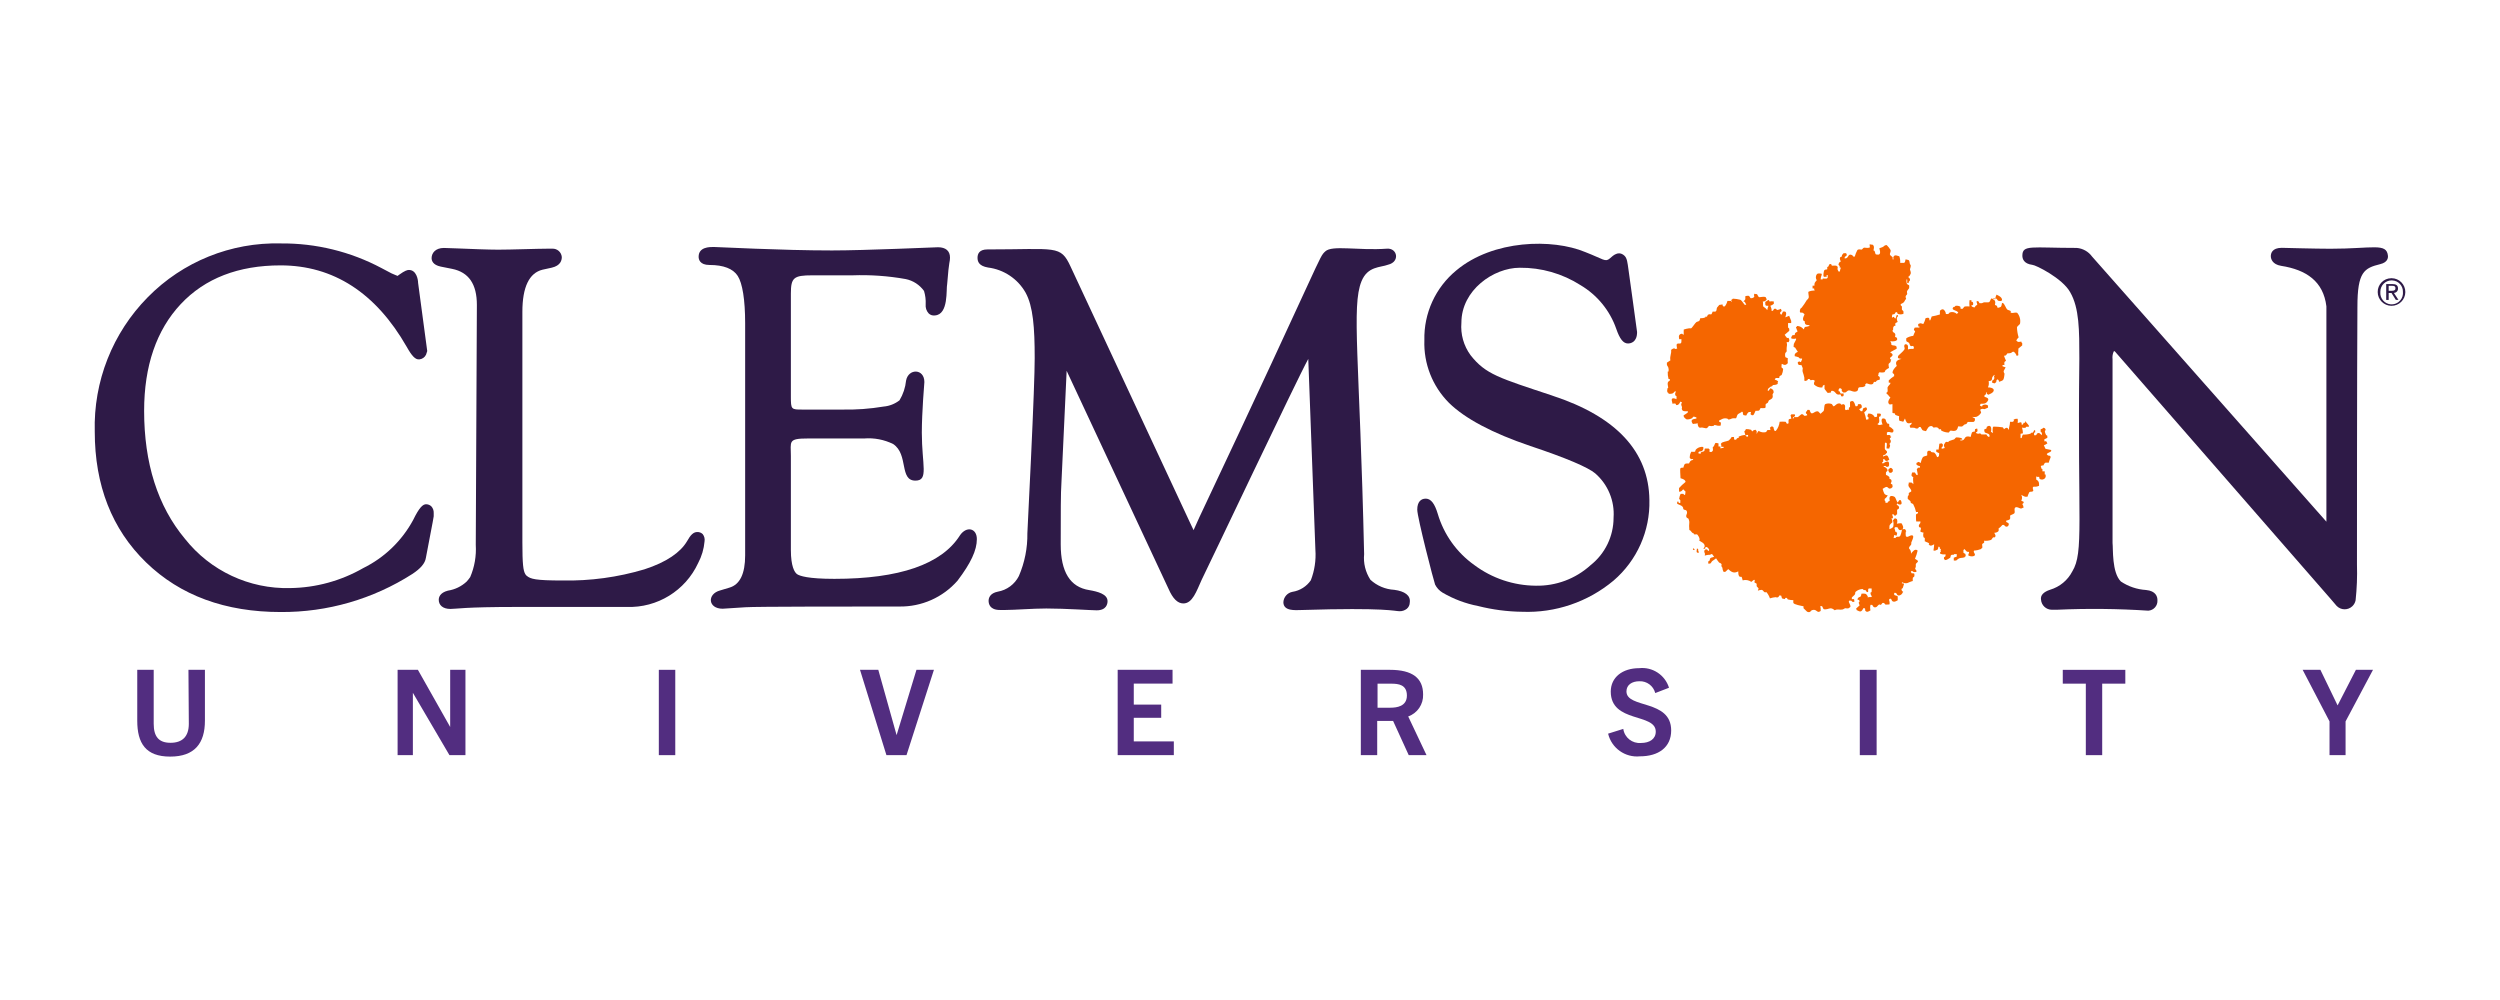
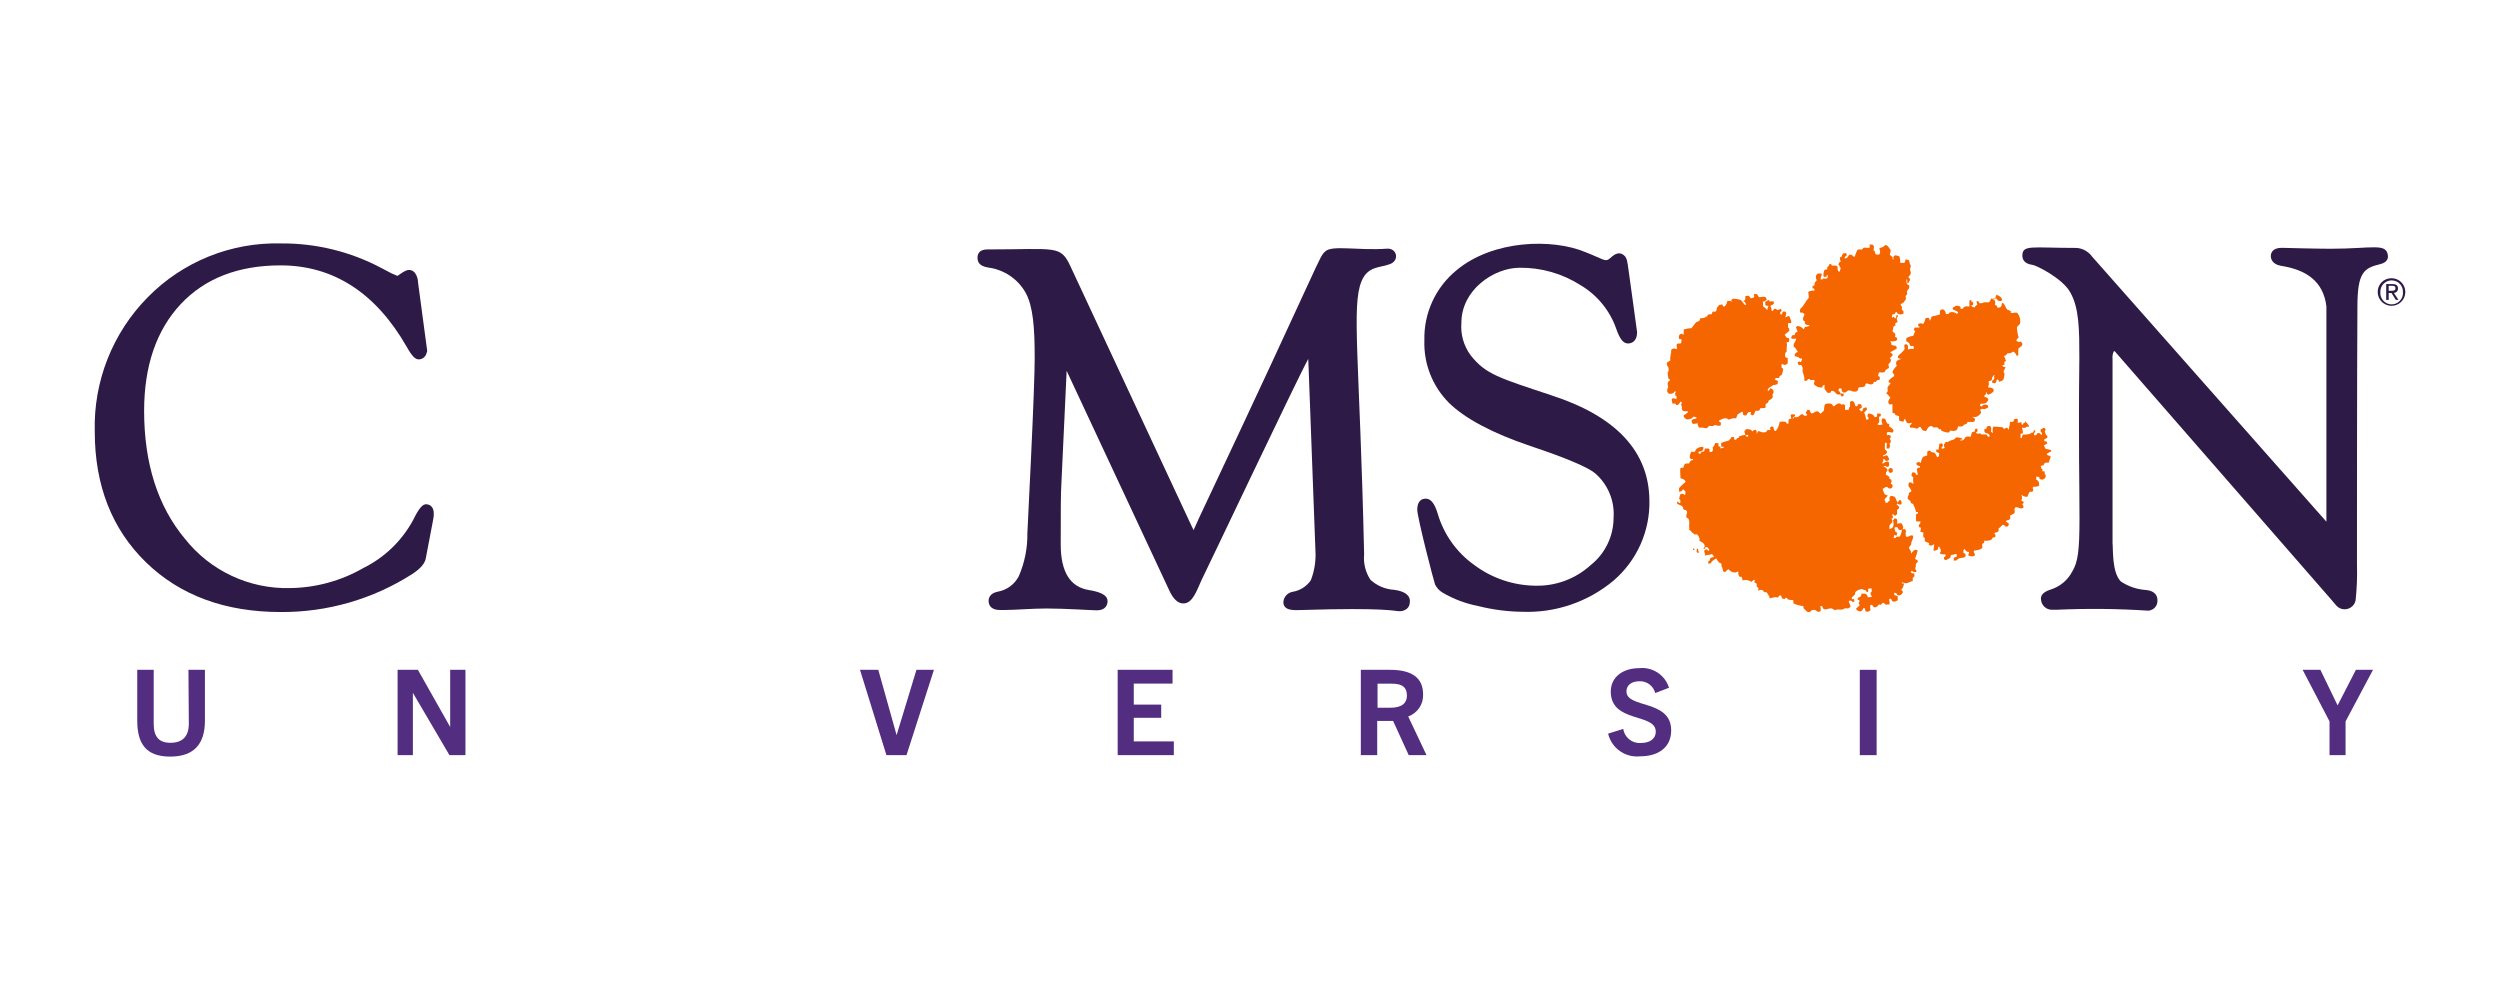
<svg xmlns="http://www.w3.org/2000/svg" id="Layer_1" data-name="Layer 1" viewBox="0 0 1000 400">
  <defs>
    <style>
      .cls-1 {
        fill: #2e1a47;
      }

      .cls-2 {
        fill: #522d80;
      }

      .cls-3 {
        fill: #f56600;
      }
    </style>
  </defs>
  <g>
    <g>
      <path class="cls-1" d="M170.48,201.69h0c-1.32,0-2.74,1.21-5.23,6.33-4.5,8.31-11.46,15.02-19.93,19.2-8.91,5.12-18.98,7.88-29.26,8.01-16.33.42-31.91-6.87-42.06-19.68-10.97-13.13-16.35-30.36-16.35-51.21,0-18,4.94-32.33,14.63-42.68,9.69-10.35,23.12-15.51,39.94-15.51,21.1,0,38.11,10.97,50.47,32.59,2.05,3.66,3.47,5.19,5.05,5.01,1.16-.11,2.17-.82,2.67-1.87l.48-1.46-3.66-27.32c0-1.28-.66-5.12-3.66-5.12-.62,0-1.57.22-3.95,1.94l-.59.44-.91-.37-1.54-.66-4.02-2.12c-12.38-6.58-26.21-9.96-40.23-9.84-19.95-.51-39.22,7.28-53.22,21.51-14.11,14.29-21.77,33.73-21.21,53.8,0,21.4,6.84,38.99,20.52,52.27,13.68,13.28,31.71,19.86,53.88,19.86,18.65.12,36.93-5.17,52.63-15.22,3.29-2.16,5.08-4.24,5.41-6.4l2.74-14.37.4-2.3v-1.35c.04-.97-.3-1.92-.95-2.63-.55-.53-1.28-.83-2.05-.84Z" />
-       <path class="cls-1" d="M383.94,214.2c-7.32,11.52-24.18,17.34-50.18,17.34-10.57,0-13.9-1.17-14.92-1.87s-2.49-3.11-2.49-9.66v-37.6c0-5.85-1.28-7.02,6.84-7.02h22.46c4.01-.32,8.03.45,11.63,2.23,6.22,4.17,2.34,14.63,8.89,14.63,5.41,0,2.56-6.22,2.56-19.2,0-8.08,1.02-20.19,1.02-20.23,0-5.45-6.4-5.52-7.32-.59-.28,2.8-1.18,5.5-2.63,7.9-1.83,1.42-4.02,2.29-6.33,2.49-5.5.92-11.07,1.32-16.64,1.21h-15.76c-4.61,0-4.72,0-4.72-5.23v-41.15c0-6.4,1.13-7.32,8.56-7.32h16.09c7.13-.26,14.27.24,21.29,1.5,2.95.6,5.56,2.3,7.32,4.75.52,1.73.75,3.54.66,5.34-.14,1.34.3,2.67,1.21,3.66.65.63,1.55.92,2.45.8,5.63-.33,4.46-10.64,4.94-12.58.77-9.99,1.13-8.63,1.13-10.57,0-2.67-1.72-4.13-4.79-4.13-.91,0-29.26,1.28-42.43,1.28-20.26,0-45.68-1.39-47.33-1.39s-6,0-6,3.91c0,.99.4,3.29,4.35,3.29,5.63,0,9.44,1.5,11.3,4.39,1.87,2.89,2.96,9.51,2.96,18.91v92.87c0,7.32-2.08,11.7-6.33,12.91l-3.66,1.1c-5.34,1.43-4.9,7.32.99,7.32l9.14-.59c3.91-.29,43.89-.29,61.45-.29,8.94.16,17.49-3.62,23.37-10.35,5.34-7.06,7.72-12.18,7.72-16.61s-4.17-5.34-6.8-1.46Z" />
-       <path class="cls-1" d="M281.09,213.65c-.58-.56-1.35-.87-2.16-.84-1.54,0-2.71,1.13-4.1,3.66-2.63,4.46-8.16,8.38-17.08,11.27-10.6,3.16-21.63,4.67-32.7,4.46-10.97,0-12.8-.62-14.3-1.83-.24-.17-.44-.4-.59-.66h0c-.88-1.35-1.21-4.17-1.21-12.73v-92.24c0-9.88,2.71-15.54,8.05-16.86l3.66-.8c3.66-.84,4.06-3.04,4.06-4.28-.17-1.98-1.9-3.46-3.88-3.33h-1.68c-4.06,0-14.85.4-19.9.4-3.66,0-11.38-.29-16.42-.51l-5.3-.18c-3.36,0-4.9,2.05-4.9,4.06,0,.99.48,2.74,3.66,3.4l4.57.91c6.62,1.35,9.88,6.07,9.88,14.41l-.44,95.68v.33c.27,4.41-.49,8.82-2.23,12.87-.42.61-.89,1.2-1.39,1.76-2.08,1.96-4.71,3.23-7.53,3.66-3.26.84-3.66,2.74-3.66,3.66,0,2.12,1.61,3.66,4.68,3.66,2.38,0,5.34-.8,26.66-.8h43.89c12.18.42,23.42-6.5,28.53-17.56h0c1.43-2.69,2.3-5.64,2.56-8.67.18-1.02-.09-2.07-.73-2.89Z" />
      <path class="cls-1" d="M557.68,235.93c-3.54-.2-6.9-1.62-9.51-4.02-1.98-3.03-2.87-6.64-2.52-10.24-1.76-77.72-5.12-99.08-1.06-109.14,2.49-6.11,7.5-5.45,10.68-6.66,4.83-1.17,3.66-6.69-.44-6.4-11.74.84-21.95-1.54-24.73,1.1-2.78,2.63,0-.37-50.4,106.44l-2.27,5.05c-7.32-15.65,21.95,47.15-49.19-105.41-4.06-8.78-5.6-6.88-33.28-6.88-3.26,0-3.95,1.79-3.95,3.33s.55,3.29,4.21,3.91c6.3.79,11.86,4.5,15,10.02,3.04,5.49,3.66,14.08,3.66,26.19,0,5.67-.51,19.28-1.5,40.53l-1.43,29.55c.09,5.88-1.07,11.72-3.4,17.12-1.67,3.3-4.8,5.62-8.45,6.25-3.11.62-3.66,2.52-3.66,3.66s.44,3.66,4.5,3.66h2.27c3.66,0,10.97-.59,16.13-.59h.4c7.32,0,18,.73,19.93.73,3.95,0,4.35-2.63,4.35-3.66,0-2.85-3.95-3.84-7.32-4.43-7.68-1.17-11.41-7.32-11.41-18.29,0-12.4,0-20.74.29-24.8l2.08-44.62s40.49,86.61,40.75,87.2c1.72,3.95,3.66,5.85,5.93,5.85,3.66,0,5.23-4.83,7.32-9.44,1.61-3.11,38.26-80.47,42.65-88.37l2.85,76.37c.29,4.14-.33,8.3-1.83,12.18-1.7,2.47-4.35,4.14-7.32,4.61-2.03.37-3.54,2.08-3.66,4.13,0,3.66,4.68,3.22,7.32,3.15v-.62.62c33.87-1.06,37.23.48,39.1.48,1.06.04,2.09-.3,2.93-.95.77-.63,1.21-1.57,1.21-2.56.4-2.82-2.05-4.5-6.22-5.05Z" />
      <path class="cls-1" d="M620.92,158.24c-21.36-7.1-26.66-8.49-32.7-16.17-2.75-3.75-4.05-8.38-3.66-13.02,0-12.98,12.84-21.95,23.34-21.95,8.6-.09,17.04,2.33,24.29,6.95,6.67,3.95,11.74,10.13,14.3,17.45,1.39,4.06,2.82,5.89,4.68,5.89,1.06,0,3.66-.44,3.66-4.57,0-.44-3.36-24.21-3.44-24.98-.4-2.85-.55-4.5-1.57-5.52-2.82-2.67-5.52.95-5.89,1.06-1.87,1.57-2.41.33-9.84-2.56-13.06-5.45-36.83-4.97-51.54,7.32-8.35,6.86-13.07,17.18-12.8,27.98-.33,9.34,3.24,18.4,9.84,25.02,6.4,6.29,17.34,12.11,32.55,17.26,14.34,4.79,23.08,8.52,25.97,10.97,5.08,4.43,7.79,10.98,7.32,17.7,0,7.42-3.39,14.43-9.22,19.02-6,5.44-13.85,8.37-21.95,8.19-8.85-.08-17.45-2.97-24.54-8.27-7.04-5.01-12.19-12.23-14.63-20.52-1.21-4.02-2.67-5.93-4.65-6.03h-.18c-1.83,0-3.36,1.24-3.36,4.39s6.69,28.93,7.13,29.96c.66,1.33,1.69,2.45,2.96,3.22,4.41,2.59,9.24,4.41,14.26,5.38,5.75,1.45,11.66,2.23,17.59,2.3,13.32.53,26.35-3.92,36.58-12.47,9.38-8.04,14.65-19.87,14.34-32.22-.22-19.35-13.2-33.39-38.84-41.77Z" />
      <path class="cls-1" d="M955.18,102.35h0c-.51-5.34-6.03-2.85-23.04-2.85-5.82,0-19.2-.37-19.42-.37-3.95,0-4.39,2.3-4.39,3.33s.55,3.29,4.13,3.88c10.09,1.57,16.9,6.22,18.1,16.2v86.14l-93.74-106.07c-1.45-1.99-3.69-3.25-6.14-3.44-18.07,0-21.73-1.39-21.73,3.11,0,1.17.51,3.22,3.99,3.66,1.21,0,12.07,5.34,15.14,10.97,3.66,6.33,3.66,15.25,3.66,26.55-.77,65.4,1.87,77.43-2.82,85.11-1.83,3.54-5.03,6.18-8.85,7.32-2.67.88-3.95,2.23-3.66,3.99.17,2.25,2.03,3.99,4.28,4.02h2.05c12.19-.55,24.4-.42,36.58.37,2.16-.13,3.8-1.99,3.66-4.15,0-.03,0-.06,0-.1,0-1.32-.62-3.66-4.57-4.02-3.59-.22-7.07-1.4-10.06-3.4-3.66-3.66-3.04-13.06-3.33-15.43v-73.48c-.13-1.09.04-2.19.51-3.18.12-.04.25-.04.37,0l86.39,99.08,2.34,2.74c1.7,1.79,4.52,1.86,6.31.16.66-.63,1.12-1.45,1.3-2.35.51-4.75.7-9.53.55-14.3,0-9.4,0-77.32.18-103.11,0-14.01,2.67-15.47,9.14-17.08,2.85-.69,3.15-2.38,3.07-3.29Z" />
    </g>
    <g>
      <path class="cls-3" d="M678.78,219.36s.44.22.48.29,0,.4,0,.48l.33.95h-.62c-.26,0-.29-.37-.33-.48s.11-.95.15-1.24ZM677.39,219.36c.22,0,.88.88,0,.62-.22-.04-.44-.73.11-.62h-.11ZM756.1,217.64v.77c1.06.8,2.74,1.87,1.72-.62-.8.04-1.1.07-1.72-.15ZM760.16,216.65c-.57.58-1.09,1.22-1.54,1.9l.29-.33c.6-.21,1.23-.32,1.87-.33,0-.51,0-.66-.18-1.24h-.44ZM757.49,213c.04.3.04.61,0,.91,1.54.4.99.8,1.39-.77,0,0-.26,0-.33-.33s-.4,0-.62,0-.37.37-.44.44v-.26ZM758.92,200.85v.48c0,.11.48.4.66.44,1.65.37.95-1.21.73-1.72-.21.04-.42.04-.62,0-.18.51-.59.8-.77,1.06v-.26ZM755.26,187.94c.26.59.26,1.5,1.39,1.1,0,0,.29-.4.48-.48-.04-.25-.04-.51,0-.77,0,0-.51-.59-.62-.62s-.33,0-.48,0l-.77.77ZM776.8,180.63c.59.77.97,1.68,1.13,2.63,0,0,.37.29.48.29.84,0,1.39-.48,1.87.62s0,1.83.77,1.39c.26,0,.26-1.43.29-1.72-.95-.21-1.81-.7-2.49-1.39v-.48c-.61-.45-1.24-.87-1.9-1.24l-.15-.11ZM746.59,178.21v.33s-.22.55-.18.77c.19.38.41.75.66,1.1h.29s.22.4.33.44.44,0,.62,0l.44-.62c0-.37-.26-.33-.29-.48s.18-.59,0-.77c-.44-.47-1.07-.72-1.72-.66l-.15-.11ZM805.11,174.3c0,.18-.44.37-.44.48-.05.41-.05.83,0,1.24l-1.57.62c.4.66.59,1.21,1.28,1.57,2.82,1.46,1.39-2.41,1.21-3.91h-.48ZM752.51,173.02s-.37.4-.48.48c.37.73.51,1.61,1.57,1.24.29,0,.26-.48.48-.62s-.33,0-.48,0-.44-.95-.8-1.1h-.29ZM754.2,171.01s-.26.22-.44.29,0,.62,0,.95,0,.18.33.29.51,0,.62,0c0-.62,0-.99-.18-1.54h-.33ZM805.4,167.75l.18.62c-.18,0-.26.29-.33.33-.41.05-.83.05-1.24,0,0,1.46-.51,2.12-.44,3.29-.62-1.17-1.06-1.06-2.01-.29,0-.18-.26-.66-.48-.77-1.21-.17-2.43-.27-3.66-.29,0,0-.29.26-.29.33-.11.72-.11,1.44,0,2.16h-.29c0-.22-.29-.29-.48-.44.4-1.35,0-3.11-1.57-2.01-.22,0,0,.62-.29.77-.25.14-.52.25-.8.33,0,.44,0,.73.18,1.1s1.65.44,1.87,1.06,0,.51,0,.77c-.15-.02-.29-.02-.44,0-.33-.25-.59-.58-.77-.95-.68.05-1.37.05-2.05,0,0,0-.37-.44-.44-.44s-.8.37-1.43,0,0-.26-.29-.29c.8-.48.73-.4.59-1.57h-.44c0,.18-.37,0-.48.33s0,.66,0,.77-.91,0-1.24.48c-.2.56-.36,1.14-.48,1.72-3-.84-1.87,1.39-3.66,1.43h-.48v-.33c.25-.04.51-.04.77,0v-.29s-.22,0-.29-.33c-.67-.18-1.36-.28-2.05-.29-.29,0-.66.66-.91.8s-1.21.33-1.87.62-.29.44-.48.48-.62-.29-1.06,0c-.13.14-.24.3-.33.48-.55.69-.4,1.06,0,1.87l-1.24.33v-.62c0-.15.4-.29.44-.33s0-.51,0-.77-.4-.33-.48-.48c-.3.09-.6.15-.91.18,0,.62-.26,1.68-.29,2.34-.32-.04-.64-.04-.95,0v.77c0,.22.88.48,1.1.62s0,.88,0,.62,0,.29,0,.48-.37.33-.44.48h-.33c-.15-.44-.36-.86-.62-1.24-.73-.95-.59-.4-1.72-.77l-.33-.48h-.77c-.26,0-.44.37-.48.48s0,.91,0,1.24-1.02.33-1.54.66-.91,1.72-1.06,2.49c-1.24-.59-.51-.59-1.72,0v.62c.37.37.87.59,1.39.62v.62c-.25.04-.51.04-.77,0,0,.18-.44.48-.48.62s.29,1.28.33,1.72,0,.48,0,.62h-.29c-.33,0-.62-.99-.95-1.06s-.55.18-.95,0c-.37,1.35-.48,1.24.51,2.01-.33.29,0,2.05,0,2.67-.24-.23-.5-.43-.77-.62.33,0-.84,0-.48,0h-.62v.33c-.48,1.39.48,1.57.99,2.78v.48c0,.07-.84.4-.95.62s0,.48,0,.62-.44.73-.44.8v.91c.39.28.76.58,1.1.91,0,.26,0,.59.33.8s.59.18.77.44c.51.98.9,2.03,1.13,3.11.25-.05.51-.05.77,0v.48c0,.07-.66.26-.77.48s0,1.68,0,2.49c.29,0,0,0,0,.29.57.07,1.15.07,1.72,0v.62c0,.18-1.02.84-.44,1.72,0,0,.59,0,.62.29.22.77-.51,1.17,0,1.57.35.14.72.24,1.1.29-.2.61-.2,1.26,0,1.87,0,0,.44.22.48.29s0,.91,0,1.24.22,0,.33.18.8.29,1.24.59,0,.29,0,.48c.62.99,1.46.44,2.19,0-.04.83-.14,1.67-.29,2.49,0,0,.91.22.77,0,.44-.29.91,0,1.1-.8s0-.48,0-.62.55,0,.62,0,0,.33,0,.48.44.4.48.44-.22.91,0,.95-.29.26-.33.29c.02.16.02.32,0,.48.67.36,1.45.46,2.19.29v.77s-.44.33-.62.48c.02.21.02.41,0,.62.22,0,.22.26.33.48.5-.01.99-.18,1.39-.48.27-.14.53-.3.77-.48.29-.4,0-.84.48-1.1s.55,0,.77,0l.29-.33h1.1c-.04.32-.04.64,0,.95l-1.21.48v1.1c.31.07.64.07.95,0,.18,0,.55-.51.77-.62.95-.62,1.5-.26,2.63-.66,0,0,0-.29.29-.33s0-.77,0-1.06h0c-.29,0-.59-.37-.8-.48.04-.3.04-.61,0-.91,0,0,.22-.48.48-.48h0c.29.26.66.95,1.1,1.06s.44,0,.62,0,0,.8-.29,1.39c.69.47,1.56.58,2.34.29.73-.4.22-.99,0-1.39s0-.59,0-.77c1.02-.06,2.02-.29,2.96-.66v-.33h.29c.22-.37,0-.88,0-1.39s.62-.51.77-.77,0-.48,0-.8c.95.11,1.92,0,2.82-.33.29-.18.48-.73.77-.95s.29,0,.48,0c.99-.4.29-1.39,0-1.87.55,0,1.54-.29,1.72-.77s0-.73,0-.95h0c.58-.4,1.1-.88,1.54-1.43h.62c.18,0,.48.95,1.43.62,0,0,.29-.4.44-.48s0-.59,0-.77-.88-.44-.95-.62,0-.33,0-.48c1.46-.4,1.76-.33,1.54-2.01.51-.37,1.02-.44,1.54-.8s0-.33.33-.48c0-.73-.33-1.68.29-2.01s1.5.33,2.01.44.73-.26,1.1-.33,0-.26,0-.62-.33-.48-.33-.77.48-.44.48-.48v-.48l-.95-.44c.42-.72.42-1.62,0-2.34.5.3,1.03.56,1.57.77h.91c.19-.65.45-1.27.77-1.87.4-.29.99,0,1.39-.33s0-.88,0-.8,0-.51,0-.77.26,0,.29-.29c.75.12,1.51,0,2.19-.33,0-1.13,0-1.61-.66-2.19-.17-.08-.33-.17-.48-.29v-1.1c0-.37.26,0,.33,0h.77c.26,0,0,.66.29.8.68.51,1.64.36,2.15-.32.08-.11.14-.22.19-.34.18-.59,0-.59,0-1.1h-.33v-1.24c-.3.03-.61.03-.91,0v-.8c0-.26-.4-.22-.44-.29s0-.48-.18-.77.29-.44.48-.48.37,0,.48,0,.44-.99.77-1.1c.46-.06.93-.06,1.39,0,.21-.73.47-1.46.77-2.16,0,0,0-.55-.33-.62s-.69,0-.95-.33c-.91-.55,1.02-1.02,1.39-1.39s0-.48,0-.62l-2.16-.44s-.55-1.24-.66-1.43c.52-.16,1.01-.42,1.43-.77-.26-.22-.22-.59-.48-.77s-.37,0-.62,0,0-.59-.18-.8l1.24-.62v-.77c0-.22-.4-.22-.48-.33-.21-.39-.37-.81-.48-1.24,0,.26,0-.44,0-.44.66-.4,0-1.32-.66-1.24l-.29.29-.77.33c-.02.32-.02.63,0,.95,0,0,.4.29.48.44s0,.66,0,.95c-.33-.29-.62-.48-.91-.77s-.55,0-.8,0-.4.69-.62.77-.51,0-.77,0v-.29c0,.26,0-.59,0-.62l.48-.33c0-.37-.18-.59,0-.77h-.33c-.22,0-.4.8-.62.95s-.37,0-.44,0-.51.44-.62.48c-.96.27-1.96.38-2.96.33-.23.44-.39.9-.48,1.39h-.44v-1.72c.31-.09.63-.15.95-.18-.02-.78-.14-1.56-.37-2.3.51.18,1.06.18,1.57,0v-.29c.36-.04.73-.04,1.1,0,0,0,.22-.29,0-.62s-1.02-1.21-1.43-1.68v.62c0,.22-.29,0-.44,0s-.33.62-.48.8h-.48v-.62c0-.18-.26-.29-.33-.33s-.88.22-1.24.33h0c.09-.57.09-1.15,0-1.72h-.62c-.11,0-.7.11-.92.37l-.11-.11ZM740.01,160.44v2.34s-.37.18-.44.33,0,.69,0,.77-.4,0-.8,0c.22,0-.37.22-.44.18s-.18-.26-.33-.33c0-.8.29-1.72-.48-2.01s-.37.22-.77.18-.51-.44-.62-.48c-1.24-.26-1.76.55-2.34.95s-.29,0-.48,0-.4-.66-.62-.77c-.8-.29-1.68-.29-2.49,0-.73.4-.33,2.05-.77,2.82,0,0-1.06.91-1.21,1.1-.3-.34-.62-.65-.95-.95-1.65-.44-2.6,2.34-3.44-.59-.31-.06-.64-.06-.95,0v.33c-.51.33-.91.99,0,1.39,0,0-.22.18,0,.29s-.73.4-1.1.33-.33-.77-1.24-.62c-.48.35-.95.73-1.39,1.13-.51.05-1.03.05-1.54,0v.44c-1.24.37,0-.62.29-.77s0-.73,0-.77h-1.39q0,.22-.29.33c.08.47.19.93.33,1.39-.4.18-.95,0-1.1.48-.05.46-.05.93,0,1.39-.33,0-.33.26-.62.18s-.33-.69-.62-.8c-.78-.07-1.56-.07-2.34,0-.14,1.34-.67,2.62-1.54,3.66h-.48c-.25-.48-.41-1-.48-1.54-.26,0-.22,0-.29-.18s-.48,0-.62,0,0,.22-.33.29,0,.73,0,.48v.62c-.36-.04-.73-.04-1.1,0-.22,0-.4.69-.62.8-1.01.27-2.09.1-2.96-.48-.35.36-.61.8-.77,1.28v-1.24c0-.18-.29,0-.33-.33s-.55,0-.77,0-.4.37-.62.48-.33-.51-.48-.62c-.71-.21-1.45-.31-2.19-.29.01.11.01.22,0,.33-.88.8-.44.62-.29,1.57l.18.62s.69,0,.44-.18h.62v.62c-.37,0-.26.22-.62,0s-.48-.59-.62-.59c-.86.05-1.7.27-2.49.62v.48c0,.11-.51,0-.77.33s-.22.4-.29.44-.4,0-.48,0-.26,0-.33-.18c-.02-.21-.02-.41,0-.62-.26,0,0,0,0-.29-.32.04-.64.04-.95,0-.3.55-.71,1.04-1.21,1.43-.77.37-2.52.48-2.96,1.1s0,.4,0,.62v.8h.91v.48h-.77c.26.18-.44,0-.48.18v-.8h-.77s0-.95,0-1.24c-1.65-.37-1.13-.29-1.83,1.1l-.48.48c0,.55.22,1.02,0,1.39s-.44.29-.48.48c-.25-.04-.51-.04-.77,0-.05-.36-.05-.73,0-1.1,0,0-.29,0-.33-.29-.37-.02-.73-.02-1.1,0h-.44c-.22.18,0,.84-.33,1.06s-.91.22-1.24.48,0,.4,0,.48-.55,0-.77,0-.33-.29-.33-.29l.33-.48c.55-.18,1.1,0,1.39-.48l.29-.48c.05-.3.05-.61,0-.91-1.19-.2-2.39.28-3.11,1.24,0,.18,0,.55-.29.66s-1.02,0-1.39,0c-.44.75-.66,1.62-.62,2.49,0,0,.4.33.48.48.3-.04.61-.04.91,0,0,0-.18.29,0,.29-1.17.22-1.21.51-1.68,1.43-1.57,0-1.79,0-2.16,1.28v.29c-.33.26-.91,0-1.24.33s0,2.71,0,4.02c.69.18,1.65.51,1.9,1.1s0,.29,0,.48c-.9.71-1.73,1.49-2.49,2.34v1.24c0,.44.51.22.91,0s.4-.48.62-.62.69.22.48.29c.17.09.33.2.48.33.18.33,0,.59,0,1.06s-.22.33-.29.48-.37-.4-.48-.44c-.36-.04-.73-.04-1.1,0-.3.63-.5,1.31-.59,2.01,0,0,.44.4.48.48s0,.55,0,1.1c-.22,0,0,.22-.48,0s-.18-.26-.29-.29c.59-.26-.88-.26-.48,0v.66c.62.37,1.76.62,2.19,1.21s0,.84.48,1.1,1.06,0,1.24.91-.44,1.13-.29,1.87.77.62.91.91c.16.4.27.82.33,1.24-.12,1.09-.12,2.2,0,3.29h.18c.44.22.8,1.06,1.24,1.21h.29s0,.4.18.48.73,0,1.1,0,1.54,1.94.95,2.49c.77.59,2.34.99,2.19,2.45l-.48.8s0,.22.48,0,.22-.44.29-.62.51,0,.62,0,1.61,1.24.48,1.54c0,0-.29-.55-.44-.62s-.48,0-.62,0c-.14.18-.3.34-.48.48,0,0,0,.59,0,.33,0,.33,0,.26.18.62s0,1.06,0,1.06c.75-.28,1.55-.39,2.34-.33v-.29s.77,0,.62,0c.25.38.52.75.8,1.1-.73.22-1.57.22-1.72.95v.44c0,.07-.55.29-.62.48s0,.55,0,.77.55,0,.8,0,.48-.73.77-.95,1.02-.66,1.54-1.1c.38.6.8,1.17,1.24,1.72.22,0,.84.37.95.62s-.18.55,0,.91l.33.48c.03.59.19,1.16.48,1.68h.62c.18,0,.88-.8,1.24-1.1,1.17,1.06,2.16,1.9,4.02.91,0,.91,0,1.83.66,2.16h.62c.15,0,.4,1.24.48,1.43,1.18-.33,2.44-.11,3.44.59.22,0,.88-.88,1.24-.8s0,.77,0,.95.88.48.91.62,0,.66,0,.91.73.77.77.91-.22.59-.29.95c.49-.2,1.01-.32,1.54-.33.44,0,.77.73,1.1.91s.51,0,.8,0c.61.74,1.08,1.58,1.39,2.49.76-.25,1.54-.41,2.34-.48,0,0,.55.29.95,0h0c.26,0,.26-.51.44-.62s.48,0,.77,0c.51,1.54,0,.99,1.43,1.39l.29-.48h.48c.15,0,.33.55.48.62.72.19,1.45.29,2.19.29-.04.36-.04.73,0,1.1.26.66,3.15,1.17,4.06,1.35v.77l1.43,1.39c1.35.62,1.39-.44,2.01-.62,1.24-.4,1.72.33,2.19.59s.48,0,.77,0,.26-.22.48-.33c0-.88,0-1.35-.18-1.87h.62c.26,0,.51,1.13.77,1.21.91.33,2.05-.29,2.67-.33s1.17.33,1.72.77c1.43-.66,1.57,0,3.26-.33,0,0,.84-.48.91-.48s1.1.18,1.43,0,.44-.4.62-.48,0-.51,0-.77-1.57-2.27.48-1.72c0,0,.33.44.48.44h.62c.15,0,0-.66,0-.77s0-.29-.18-.33c-.26-.02-.51-.02-.77,0v-.62c0-.15.95-.84,1.21-1.24s0-.77.33-1.1c.78-.67,1.76-1.05,2.78-1.1,0,0,.44.44.48.44h.62c.15,0,.4.69.62.77s.37,0,.48,0c0-1.76,0-1.35,1.39-1.43.04.47.04.95,0,1.43l-.48.29c.29,1.06,0,.77.66,1.43-.18,0-.26.26-.33.29s-.51,0-.77,0-.59.18-.62.18c.01-.16.01-.32,0-.48-.8-1.13-.59-1.1-2.52-1.06-.03.38-.13.75-.29,1.1-.18.22-.69.26-.91.48s0,0-.33.44v.48h.62c.07,0,0,.55.18.77-.77,0,0,1.24,0,1.43l-1.39,1.24c0,.26.22.33.18.62,1.61.91,1.94.77,2.78-.8,0,0,.51,0,.62.29s0,.44,0,.62c.62,1.02,1.39.51,2.16,0-.18-.72-.18-1.47,0-2.19h.62c.15,0,.44.84.8.95,1.17.26,1.32-.62,1.83-.95s.51,0,.8,0,.51-.59.77-.77h.48c.22,0,.44.51.62.62s.8,0,1.39,0,.29-.44.29-.48c.22-.84-.48-1.24,0-1.68s.44,0,.62,0,.29.66.48.8c.84.59,1.54,0,2.19-.33v-1.43c0-.48-1.28-.4-1.39-.77s0-.44,0-.62.33-.26.77,0,.22,1.02,1.24.91c.65-.14,1.18-.61,1.39-1.24,0,0,.4-.22,0-.33-.36-.23-.54-.64-.48-1.06,0,0,.44-.26.48-.33s.29-.88.48-1.54-.29,0-.33-.33h-.48v-.48c2.16.99,2.38,0,4.35-.48-.05-.41-.05-.83,0-1.24,0-.18.55-.4.62-.66s0-.59,0-.91-.29,0-.33-.29c-.25.04-.51.04-.77,0,0,0-.26-.59-.33-.62s.37-.26.48-.33c.88.59.51.51,1.72.44,0-.37.18-.22,0-.62s-.48-.55-.48-.59.26-.69.29-.95,0-.66,0-.95.59-.62.77-.91,0-.37,0-.48-.8-.59-1.1-.77c.46-1.06.81-2.16,1.06-3.29,0,0-.4-.29-.48-.29-.91-.22-1.39.73-1.87,1.1-.11.15-.21.31-.29.48,0-.33,0-1.06-.33-1.54s-.44-.51-.48-.62c0-.95.77-1.06.91-1.72h0v-.62c0-.18,1.24-2.38.59-2.78s-1.46.33-2.01.48h-.48s-.29-.26-.29-.29c-.09-.63-.09-1.27,0-1.9,0,.29.18,0,.18,0-.55-1.17-.44-.88-1.72-.77,0,.55-.48,2.56-.91,2.82s-.88,0-1.24.18-.44.44-.48.48-.44-.22-.62,0,0-.44,0-.44c0-.59.55-1.54.59-1.9,0-.53-.11-1.05-.33-1.54l.18-.48h.91c.29,0,.48,1.65,1.72,1.06s.48-1.87,0-2.63c-.84,0-1.17,0-1.87.18.26-.59.26-1.27,0-1.87l-.77-.33s-1.02,1.02-.77,1.1.33,1.98,0,2.49c-.41.37-.9.65-1.43.8,0-1.98,0-1.57,1.24-2.82-.22-.59,0-.73-.33-1.24s.44-.22.48-.29,0-.48,0-.66l-.33-.91h.62c.15,0,.22.44.33.48s.73,0,.62-.18.4-.22.44-.29,0-1.24,0-1.72.95-.22.77-1.24c0-.37-.69-.69-.95-.95.48-.99.48-.59,0-1.54s-.44-1.46-1.1-1.72c-1.72-.66-1.94.33-1.68,1.76,0,0-.77.33-.8.48v.29h-.88c0-.4,0-.69-.33-.91v-.62h0c.51-.39.93-.87,1.24-1.43-1.54-.26-1.54-.95-2.05-2.63.37-.18,1.13-.77,1.54-.77s.66.4.95.59.48,0,.77,0,.4-.37.62-.44,0-.77,0-1.1l-.62-.33c0-.55.4-.55.29-1.24s-.62-.51-.8-.77,0-.44,0-.62c-.4-.41-.89-.73-1.43-.91v-.91c0-.29.59-.59.62-.8,0-.88-.84-1.32-1.43-1.54s.44-.37.62-.33l.33.33c1.39.33,1.13-.99,1.06-1.72-.18,0-.22-.29-.29-.33-.77-.26-1.76.62-2.19.8l-.29-.48s.44-.22.44-.29c.05-.31.05-.64,0-.95.26,0,0-.26.48,0s.22.4.33.44c.77.51,1.1,0,1.68-.29-.66-1.61-.66-2.23-2.49-1.24.02-.16.02-.32,0-.48.62-.26.91-.22,1.24-.77s.22,0,.29-.18,0-.44,0-.62-.69-.59-.8-.91,0-1.57,0-2.49c0,0,.29-.26.62,0s0,1.57,0,2.16c.33,0,.59.22,1.1,0s0-.29,0-.29c0,0,.44-.4.33-.95s-.33-.37-.33-.48.69-.37.62-1.24-.59-.37-.33-1.1c.15-.15.31-.3.48-.44,0,0,0-.4-.18-.18s0-.55-.29-.62c-.41-.05-.83-.05-1.24,0v-.22h0c-.02-.26-.02-.51,0-.77.66-.62,1.39,0,2.19,0,0,0,.29-.4.44-.48-.04-.21-.04-.42,0-.62-.48-.57-1.06-1.04-1.72-1.39.04-.3.04-.61,0-.91-.18-.33-.51,0-.8-.33-.33-.45-.54-.98-.62-1.54-.18,0-.26-.29-.33-.29-1.94-.66-1.17,1.57-.91,2.34h-.44c-.18,0-.55.4-1.43,0,0-.22-.33-.22,0-.33.88-.55.51-1.54.44-2.82h.48c.77-1.39,0-1.28-1.24-1.24,0,1.57.33,1.13-.95,1.43-.45-1.01-1.54-1.59-2.63-1.39-.07.35-.18.7-.33,1.02,0,0,.48.37.48.44v.77c-.31.04-.62.1-.91.18-.16-1.01-.43-2.01-.8-2.96.43-.3.8-.67,1.1-1.1,0-.22,0-.55-.18-.77s-.8,0-.62,0c-.48.26-.51,0-.77.48-.13.31-.23.62-.29.95-.21-.01-.41-.01-.62,0,0,0-.22-.4-.33-.48s-.26-.26-.33-.33c1.17-.66,1.21-.44.95-1.72-.22,0-.26-.26-.33-.29s-.73,0-.62,0h-.37c-.22,0,0,.69-.44.8s-.48,0-.62,0c-.22-.73-.48-1.79-1.1-2.01s-.33,0-.48,0-.33.18-.48.26l-.22-.22ZM790.85,138.82c-.51.14-1.02.25-1.54.33,0,0,0,.59,0,.48.18.24.34.5.48.77.88,0,.8.29,1.39-.62h.33s0-.62-.18-.44.26-.26-.26-.29l-.22-.22ZM798.2,118.89v.77c-.69,0-.99,0-1.72-.29-.91,2.05-.59,1.46-2.93,1.57l-.77.33s-.29,0-.18,0-.55,0-.77,0-.22-1.1-1.1-.77c0,0-.37.59,0,.44l.18.95c-.73.51-.62.33-1.1,1.1-.32-.06-.62-.16-.91-.29-.59-.4-.29-.73,0-.62s.48-.33.33-.95-.55-.33-.66-.44c-.02-.21-.02-.41,0-.62h-.77c-.09.84-.09,1.68,0,2.52-.62-.07-1.25-.07-1.87,0-.22,0-.69.77-.91.95-.25-.04-.51-.04-.77,0,0-.26,0-.51-.18-.91-.57-.3-1.23-.41-1.87-.29,0,0-.4.44-.44.44h-.33c-1.13,1.1.62,1.32,1.24,1.68s.44.51.66.62c-.22.14-.43.3-.62.48-.71-.68-1.73-.92-2.67-.62-.26,0-.51.59-.77.66s-.62,0-.91,0c0-.62-.55-1.83-1.28-1.87s-.44.26-.77.33-.29.22-.33.29c-.05.47-.05.95,0,1.43-1.08.35-2.18.61-3.29.8-.22.59-.37,1.02-.59,1.54h-.33v-.55c-.26-.77-1.02-.4-1.54-.29-.18.82-.49,1.61-.91,2.34-1.35-.44-1.06-.4-2.05,0,.04.32.04.64,0,.95h.48v.48c-.62-.07-1.25-.07-1.87,0,0,.37-.4.33-.29.95,0,0,.51.59.48.62s-.66,1.24-.77,1.72c-.99.1-1.94.43-2.78.95-.04.36-.04.73,0,1.1,0,.26.88.51,1.1.77s.29,1.02.62,1.21.69,0,.95,0,0,.29.29.33-.26.91,0,.91c-.77-.12-1.56-.06-2.3.18,0-.73.22-1.79-.51-2.01s-.44,0-.62,0-.29.26-.29.33c-.26.69.33.99,0,1.68s-2.19,2.16-2.6,2.67c.18,0,0,.29,0,.62s1.02.4,1.43.48c-1.79.44-2.67,1.1-1.87,2.82-.51.37-1.87,1.83-1.68,2.82,0,0,.59.44.62.62s0,.44,0,.62c-.78.5-1.5,1.07-2.16,1.72v.91h.62v.48s-.99.99-1.1,1.43.33,1.79-.29,2.01.48.95.48.95h0s.4.51.48.62c.14.17.3.31.48.44-.33.51-1.1,1.32-.77,2.34,0,0,.4.29.48.48l1.1-.18v1.57c0-.33,0,1.65,0,1.87s.77.18.95.29,0,.55.29.62c.46.21.94.37,1.43.48-.07.51-.07,1.03,0,1.54,0,.48.91.4,1.39.62s.44-.4.62-.62c.12-.2.23-.41.33-.62.15.6.41,1.17.77,1.68.55.44,1.13.26,1.87,0-.02.16-.02.32,0,.48-.24.28-.51.54-.8.77.14.25.25.52.33.8.52-.06,1.05-.06,1.57,0,.22,0,.62.44,1.24.29s.48-.59.62-.62.44,0,.62,0c.88,1.24.29,1.32,2.19,1.68.51-.73.95-2.34,2.45-2.01,0,0,.48.55.62.59s.91-.33,1.57,0,.33.51.48.62.48,0,.77,0,0,.51.33.62c.87.46,1.83.71,2.82.73.26,0,.4-.69.77-.77s1.21.33,2.01,0,.88-1.24,1.06-1.72c2.16.26,1.43,0,2.63-.8.26,0,.55,0,.8-.33s.29-.59.44-.62,1.39,0,2.05,0,.55-.48.77-.62c-.01-.26-.01-.51,0-.77l-1.1-.62c.52.04,1.05.04,1.57,0,.86-.3,1.58-.92,2.01-1.72,0-.51-.73-1.13,0-1.39s.99,0,1.39,0c.48-.17.94-.38,1.39-.62-.04-.25-.04-.51,0-.77-.67-.6-1.67-.6-2.34,0v.33c-.55,0-.44-.29-.8-.29s.18-.73.18-.8c1.21,0,1.83,0,2.45-.62,1.17-1.35.51-1.72-.95-2.19v-.44c0-.18.59-.48.62-.62s0-.48,0-.66h.33v.62c.18,0,.37,0,.48.33.8-.29,2.19-.84,2.3-1.76s-1.5-1.28-2.34-1.21c.39-.77.49-1.65.29-2.49.3-.08.61-.14.91-.18,0,0,.29-.22.33-.29.26-.84,0-.8.44-1.43s.55-.4.77-.62-.29.55-.29.62.29.66,0,1.1c-.29.44-.62.51-.77.62.04.27.04.54,0,.8.77,0,.69.69,1.57-.18.26-.29,0-.51.29-.95s.48,0,.62,0,.29.66.33.77c.62-.29,1.43-.37,1.72-.95s.44-2.19.44-2.3-.44-.51-.33-1.1c0,0,.69-1.24.77-1.43-.41-.17-.82-.31-1.24-.44v-.48c.25-.06.52-.06.77,0-.06-.41-.06-.83,0-1.24,0,0,.48-.4.62-.48-.4-.77-.48-1.24-.8-2.01.33,0,.62,0,.91-.33s.33-.59.48-.62.95,0,1.39-.18.48-.48.95-.48,1.13.99,1.39,1.72c.19-.14.4-.26.62-.33-.1-.62-.1-1.25,0-1.87,0,0,0-.4,0-.33v-.44l1.54-1.28v-.91l-.33-.33v-.29c-.51,0-1.1.33-1.57,0s-.33-.4-.48-.44c.24-.46.57-.89.95-1.24-.39-1.27-.61-2.59-.66-3.91,0-.59,1.02-1.06,1.21-1.54.31-1.54-.1-3.14-1.1-4.35-.77-.33-1.61.18-2.34,0s0-.55-.33-.77-.99-.29-1.39-.62-1.06-2.27-1.61-2.49-.33,0-.44,0c-.29,1.57-.22,1.5-1.72,1.9-.08-.26-.18-.52-.29-.77,0-.18-.73-.29-.8-.48s.33-.88,0-1.54-.62-.48-.77-.62c0-.11,0-.22,0-.33.41-.04.83-.04,1.24,0,.29,0,.55.84.95.91,1.98.48,1.54-.95.77-1.57s-.99-.55-1.57-.91l-.4,1.06ZM701.71,117.68c-.22.22,0,.77,0,1.06-.38.44-.97.64-1.54.51,0,0-.29-.84-.8-.95-.42-.01-.84.05-1.24.18v1.24l-.77.95h.48c.27.39.49.8.66,1.24h-.62c-.15,0-1.13-1.76-1.76-2.01-.97-.25-1.96-.39-2.96-.44-.17.21-.38.37-.62.48v.44c.18,0,.22.4,0,.33s0-.26-.18-.33h-1.39c-.18.8-.54,1.55-1.06,2.19h-.62c-.13-.2-.24-.4-.33-.62,1.06-.33-1.76,0-.62,0h-.62l-.91,1.1c-.26.44,0,1.28-.62,1.57-.36.05-.73.05-1.1,0-.73,1.98-.62.66-1.83,1.24-.22,0-.29.62-.48.77s-.44,0-.62,0v.29c-.63.3-1.32.41-2.01.33-.08.33-.19.64-.33.95-.26.4-.8.37-1.24.62s-1.76,2.38-2.16,2.52c-.3-.04-.61-.04-.91,0-.68.09-1.36.25-2.01.48-.04.67-.04,1.34,0,2.01-.33,0,0,0-.29,0l-.33-.33c-.49-.05-.96.19-1.21.62-.26.55,0,1.02,0,1.57.3-.04.61-.04.91,0,0,1.76,0,1.79-1.54,1.72-.13.18-.27.34-.44.48.18.59,0,.88.29,1.54l-.91.18s0-.8-1.54.33c.22,1.68-.59,2.3-.29,4.21l-1.39.91c-.02.27-.02.54,0,.8,0,.37.59.88.62,1.39.13.45.13.94,0,1.39h-.29c-.04,1,.07,2,.33,2.96h.48c.07,0,0,.48,0,.62s-.51.33-.62.48c-.48.84,0,1.57,0,2.49l-.33.18v.29c-.11.41-.11.84,0,1.24,0,0,.4.22.48.33v.29c1.61,0,1.65,0,2.49-.95h.48c0,.22-.29.51-.29.62-.06.31-.06.64,0,.95.17.08.33.17.48.29.04.41.04.83,0,1.24-1.43-.66-2.34-.51-1.68,1.28v.44c0,.11.73,0,1.1,0s.37.62.48.62c.99.18,1.39-.84,1.68-1.39,0,0,.44.29.62.29-.51,1.1-.29.91,0,1.87-.02.16-.02.32,0,.48,0-.22-.18.4,0,.48.18.91,1.46.8,2.34.73v.48c0,.11-1.17.88-1.54,1.1s0,.51,0,.77c.29.39.67.72,1.1.95.75.03,1.5-.15,2.16-.51,0,0,.4-.59.62-.62s.66.18,1.1.33v.44c-1.94.26-2.45.73-1.39,2.19.84-.22,1.02,0,1.87-.33,0,.51.22,1.54.66,1.72s.77,0,1.06,0c1.68.18,1.72.91,2.82-.66.61.15,1.25.15,1.87,0l.29-.33c.55,0,1.06.26,1.43.29s.59,0,.91,0,.18-.73.29-1.24c-.24-.19-.49-.35-.77-.48v-.33c.51-.22,1.1-.62,1.54-.77.61-.2,1.26-.2,1.87,0l.33.33c.8,0,1.21-.4,1.72-.48s.91,0,1.24,0,.44-1.17.77-1.54,1.1-.62,1.54-.95c0-.4.48,0,.48,0,.22,1.39,0,1.17,1.39,1.39.26-.44.62-1.39,1.24-1.43s0,.22.48,0,0,.55,0,.8.4.29.48.44.44,0,.62,0,.73-1.28.91-1.72c1.76,0,1.39,0,2.01-1.1.57.07,1.15.07,1.72,0,0,0,.29-.22.29-.29v-1.1c0-.33.73-.55.91-.77s.22-.73.48-.95,1.17-.44,1.39-1.1,0-.73,0-1.1.44-.77.44-.95c0-1.17-.59-1.28-1.24-1.68l-.62.77c.4,0-.48.33-.48.33,0-.84,0-.8.77-1.43s.59-.22.95-.48.18-.4.29-.44,1.17,0,1.72-.33,0-.62.29-.8,0-.51-.48-.77c-.24-.13-.5-.22-.77-.29,0,0,.26-.55.44-.62s.91,0,1.24,0,0-.48.33-.77.66-.29.77-.48c.34-.74.54-1.53.59-2.34,0-.26-.51-.44-.62-.62s0-.62,0-1.1.22-.29.29-.29.44.26.62.29c.95.22,1.13-.33,1.57-.62-.07-.67-.07-1.34,0-2.01-.73-.4-1.06,0-1.1-1.24s.51-1.02.62-1.43c.04-.3.04-.61,0-.91,0-1.39.37-1.54,0-2.82.27-.04.54-.04.8,0,.44-.99.4-.59,0-1.72-.22.04-.44.04-.66,0-.34-.39-.64-.81-.91-1.24.66-.51,1.13-1.06,1.83-1.57v-.77c0-.26-.44-.44-.48-.62-.03-.57-.03-1.15,0-1.72h1.24c.04-.3.04-.61,0-.91,0,0-.77-1.98-.8-2.01s-1.54.69-1.54.59c.22-.69.73-2.01-.18-2.3h-.77c-.08.27-.19.53-.33.77-.77,1.35,0,0-.77.33.04-.32.04-.64,0-.95h.29c0-.22,0-.18.33-.33-.14-.29-.25-.6-.33-.91-.48.26-1,.42-1.54.48,0,0-.4-.44-.48-.48s-.48,0-.62,0-.48.77-.62.8-.48,0-.62,0c.55,0-.33-2.01-.33-2.01.51-.17.99-.44,1.39-.8-.04-.3-.04-.61,0-.91-.57-.12-1.15-.12-1.72,0-.22-.4,0-.37-.48-.62-.38.3-.8.56-1.24.77,0,1.61,0,1.57,1.28,1.57-.23.55-.39,1.13-.48,1.72-.42-.57-.95-1.05-1.57-1.39h0c-.26-.55,0-1.32-.18-1.87s.29,0,.48-.18.77-.37.95-.62,0-.66,0-.48-.22-.55-.29-.62c-.77-.37-1.87,0-2.49,0s-.69-1.1-1.1-1.24h-.33s-.66-.18-.77-.07l.15.11ZM747.94,97.67c-.18.44,0,.77,0,1.1s-.26.29-.29.29c-.59.22-1.28,0-1.87,0s-.77.69-1.1.77-1.1-.33-1.72.18c-.45.83-.81,1.72-1.06,2.63h-.48c-.18,0-.4-.55-.62-.62-1.43-.59-1.35.59-2.01,1.1s-.66,0-.91.33v-.62c0-.18.69-.37.77-.66s0-.44,0-.62-.26,0-.29-.29c-.32.04-.64.04-.95,0,0,.22-.55.55-.62.8s0,.33,0,.44-.69.33-.77.48c-.22.73.18,1.24.33,1.72h-.33c-.38.3-.61.76-.62,1.24,0,0,.4.37.48.48-.02.21-.02.42,0,.62h.48c-.2.51-.35,1.04-.44,1.57h-.48c-.44-.88-.51-.55-.33-1.87,0,0-.51-.44-.62-.48s-1.1,0-1.57,0-.26-.59-.48-.62-.73,0-.62,0c-.22.35-.41.72-.59,1.1h-.33v.95c0,.18-.77,0-1.1.33s-.62,2.41-.29,2.63.77,0,1.1,0,0-.33,0-.62h.48c-.02.35-.02.71,0,1.06-.18,0-.26.29-.29.33s-1.24,0-1.72,0v.33h-.8c0-.8.26-1.32.48-2.01-.29,0,0,0-.18-.29-.73,0-1.39-.29-1.87.29-.49.7-.49,1.64,0,2.34-.29.4-.84.84-.91,1.43s0,.62,0,.77h-.77v1.1h.62s0,.66.29.8c-.85,0-1.7.15-2.49.48-.37.29.26,1.87,0,2.49s-.59.66-.77.95c-.6,1.03-1.27,2.03-2.01,2.96,0,0-.51.33-.59.62-.48,1.94.48,1.21.91,1.39s.62.51.8.62-.99,1.57-.44,2.49c0,.18.51.26.62.48s-.22,0,0,.48c0,.91,1.17.91,2.01.91l-.62.48c-1.5.44-1.28-.22-1.87,1.24-.61-.85-1.59-1.36-2.63-1.39,0,.26-.29.33-.48.48.17.59.4,1.16.66,1.72-.34.18-.65.39-.95.62-.18.22,0,.62-.29.8s-.44,0-.62,0-.48.59-.62.77,0,.51,0,.62c.61.19,1.26.19,1.87,0v.48l-.7,1.32c-.33.51-.18.84-.29,1.57.21.08.42.18.62.29.44.62.66,1.13,1.1,1.72-.29,0-1.13.55-1.24.95s0,.48,0,.77c.54.09,1.06.24,1.57.44,0,0,.33.44.48.48s.51,0,.77,0,0,.69-.29,1.24-.44-.29-.95,0-.29.4-.44.48c.59,1.1,0,.8,1.54.91.18.4.33.88.51,1.24h0c0,.66-.22.88,0,1.54s.55,1.68.62,2.19,0,.73,0,1.1.26,0,.29.29c1.28-.48.4.26,1.24-.8h.48c.18,0,.37.44.48.48.66,0,.77-.29,1.39,0s0,.77,0,1.06v.62c.86.88,2.06,1.34,3.29,1.24.07-.28.16-.55.29-.8,0,0,.51-.18.62-.29v1.57c0,.18.91,1.21,1.13,1.54s.8,0,1.24,0,.18-.62.29-.66c1.39-.33,1.79,1.21,2.49,1.39s.69,0,1.1,0,.26.69.48.77.48,0,.62,0,.29-.26.29-.33v-.77c-.37.03-.73.03-1.1,0-.26,0-.37-.88-.62-.95h-.29v-.62c.17-.19.32-.39.44-.62.22,0,.66.22.8.48s0,.44,0,.62.48.44.62.62.62,0,.91,0,.66-.77,1.43-.8,1.61.77,2.78.44.59-1.24,1.1-1.57,1.28,0,2.01-.33.44-.37.62-.48c-.04-.21-.04-.42,0-.62,0,0,.33,0,.44-.29.73.22,1.68.73,2.49.29.22,0,.33-.66.48-.8s.44,0,.62,0,.48-.55.62-.62c.35-.14.72-.25,1.1-.33.04-.32.04-.63,0-.95,0-.22-.59-.44-.66-.59s.22-.4.18-.8.29-.4.44-.62c.61.16,1.25.16,1.87,0,.33-.18.26-.51.48-.8.42-.37.89-.67,1.39-.91-.11-.47-.17-.95-.18-1.43,0-.33.62-.66.77-.91s0-.59.33-.95c-.17-.08-.33-.18-.48-.29v-.48c1.21-.91,1.46-1.35,0-2.19.91-.48,1.72-.99,2.63-1.43-.04-.25-.04-.51,0-.77,0,0-.44-.4-.62-.48s-1.02,0-1.39-.29,0-.51-.18-.77-.26-.44-.33-.62.88,0,.66,0c.99,0,2.74-.26,1.83-1.57,0,0-.59-.18-.62-.29s.29-.77,0-1.24-.69-.48-.77-.62-.48-.62,0-.95c0-1.06,0-.99.44-1.54h.48c-.07-.36-.07-.73,0-1.1l.91-.48c-.27-.53-.38-1.13-.33-1.72,0,0,.44-.51.48-.62s-.22-.22,0-.48l-.62.18c-.4,1.32-.26,1.76-1.1.62-.4,0-.37,0-.62.33s0-.99,0-1.24c1.24-.33.77,0,1.39-.95h.48c.18,0,.18.51.29.62.75.33,1.6.33,2.34,0v-.91c0-.26-.59-.55-.62-.8s0-.84,0-.77v-.44s-.48-.44-.48-.48v-.48c1.13-.51,1.28-.59,1.83-1.72l.33-.33c0-.33-.29-.59-.18-1.06s.59-.62.62-.95-.26-.73,0-1.24.69-.84.77-1.1,0-.73,0-1.1c-1.02-.59-.95-.33-1.1-1.87.26,0,0,0,0-.44h.33v1.24c0,.48.88,0,.62,0s.29-.8.48-.91c.02-.16.02-.32,0-.48,0-.26-.44-.55-.62-.77s.37-.44.48-.62c.17-.25.32-.52.44-.8.18-.73-.29-1.35-.29-1.72s.37-.91.29-1.68l-.33-.48c-.37-1.72,0-1.46-1.72-1.87l-.29,1.24c-.33,0-.22,0-.33.18h-1.54c.07-.91-.05-1.82-.37-2.67-.44,0-1.21-.51-1.87-.29,0,0-.29.4-.44.48s0,.73,0,1.1h-.33v-.77c0-.29-1.02-.73-1.1-1.24s.4-.91.29-1.72c-.43-.74-.96-1.41-1.57-2.01-.88,0-.99.4-1.39.66s-1.1.4-1.57.62c.29,1.02.88,2.93-1.06,2.49-.69,0-.48-.62-.77-1.24s-.48-.18-.48-.29c0-.69.37-1.35,0-2.01s-.77-.29-1.24-.48-.37-.29-.37-.18l.15.11Z" />
      <path class="cls-1" d="M956.64,111.28c3.05.02,5.51,2.51,5.49,5.56-.02,3.05-2.51,5.51-5.56,5.49-3.04-.02-5.49-2.49-5.49-5.52-.04-3.01,2.37-5.48,5.38-5.52.06,0,.12,0,.18,0ZM956.64,112.16c-2.48,0-4.5,2.01-4.5,4.5,0,.05,0,.1,0,.15-.22,2.49,1.62,4.7,4.11,4.92,2.49.22,4.7-1.62,4.92-4.11.02-.27.02-.54,0-.81.1-2.46-1.81-4.54-4.27-4.64-.09,0-.17,0-.26,0ZM955.47,119.98h-.99v-6.36h2.45c1.5,0,2.27.51,2.27,1.79.04.93-.68,1.71-1.61,1.75-.01,0-.03,0-.04,0l1.83,2.78h-1.06l-1.72-2.74h-1.13v2.78ZM955.47,116.33h1.17c1.17,0,1.57-.37,1.54-1.06s-.29-.95-1.39-.95h-1.32v2.01Z" />
    </g>
  </g>
  <g>
    <path class="cls-2" d="M75.39,267.93h6.58v20.34c0,9.03-4.1,14.37-13.9,14.37s-13.17-5.34-13.17-14.37v-20.34h6.58v21.58c0,5.16,2.05,7.61,6.73,7.61s7.32-2.45,7.32-7.61l-.15-21.58Z" />
    <path class="cls-2" d="M179.78,302.06l-14.63-24.94h0v24.94h-6.11v-34.13h8.12l12.91,22.86h0v-22.86h6.11v34.13h-6.4Z" />
-     <path class="cls-2" d="M263.53,302.06v-34.13h6.58v34.13h-6.58Z" />
    <path class="cls-2" d="M354.57,302.06l-10.57-34.13h7.32l7.32,26.12h0l7.94-26.12h6.99l-10.97,34.13h-8.01Z" />
    <path class="cls-2" d="M447.07,302.06v-34.13h21.95v5.52h-15.51v8.38h10.97v5.3h-10.97v9.44h16.02v5.49h-22.46Z" />
    <path class="cls-2" d="M563.49,302.06l-6.25-13.68h-6.36v13.68h-6.55v-34.13h11.63c9.03,0,13.28,3.33,13.28,9.84.16,3.93-2.26,7.5-5.96,8.81l7.32,15.47h-7.1ZM556.18,283.08c2.45,0,6.58-.48,6.58-4.86s-3.4-4.75-6.25-4.75h-5.49v9.62h5.16Z" />
    <path class="cls-2" d="M662.1,277.22c-.74-2.88-3.39-4.85-6.36-4.72-2.96,0-5.16,1.46-5.16,4.06,0,6.95,17.89,3.07,17.89,15.62,0,6.77-5.12,10.35-12.47,10.35-5.93.6-11.38-3.28-12.76-9.07l6.07-1.9c.49,3.47,3.61,5.94,7.1,5.63,3.4,0,5.89-1.57,5.89-4.54,0-7.53-18-3.33-18-16.02,0-5.71,4.72-9.36,11.34-9.36,5.35-.59,10.36,2.69,11.96,7.83l-5.49,2.12Z" />
    <path class="cls-2" d="M743.92,302.06v-34.13h6.73v34.13h-6.73Z" />
-     <path class="cls-2" d="M834.33,302.06v-28.6h-9.22v-5.52h25.02v5.52h-9.25v28.6h-6.55Z" />
    <path class="cls-2" d="M931.81,302.06v-13.5l-10.75-20.63h7.1l6.88,14.23h0l7.32-14.23h6.84l-10.97,20.63v13.5h-6.4Z" />
  </g>
</svg>